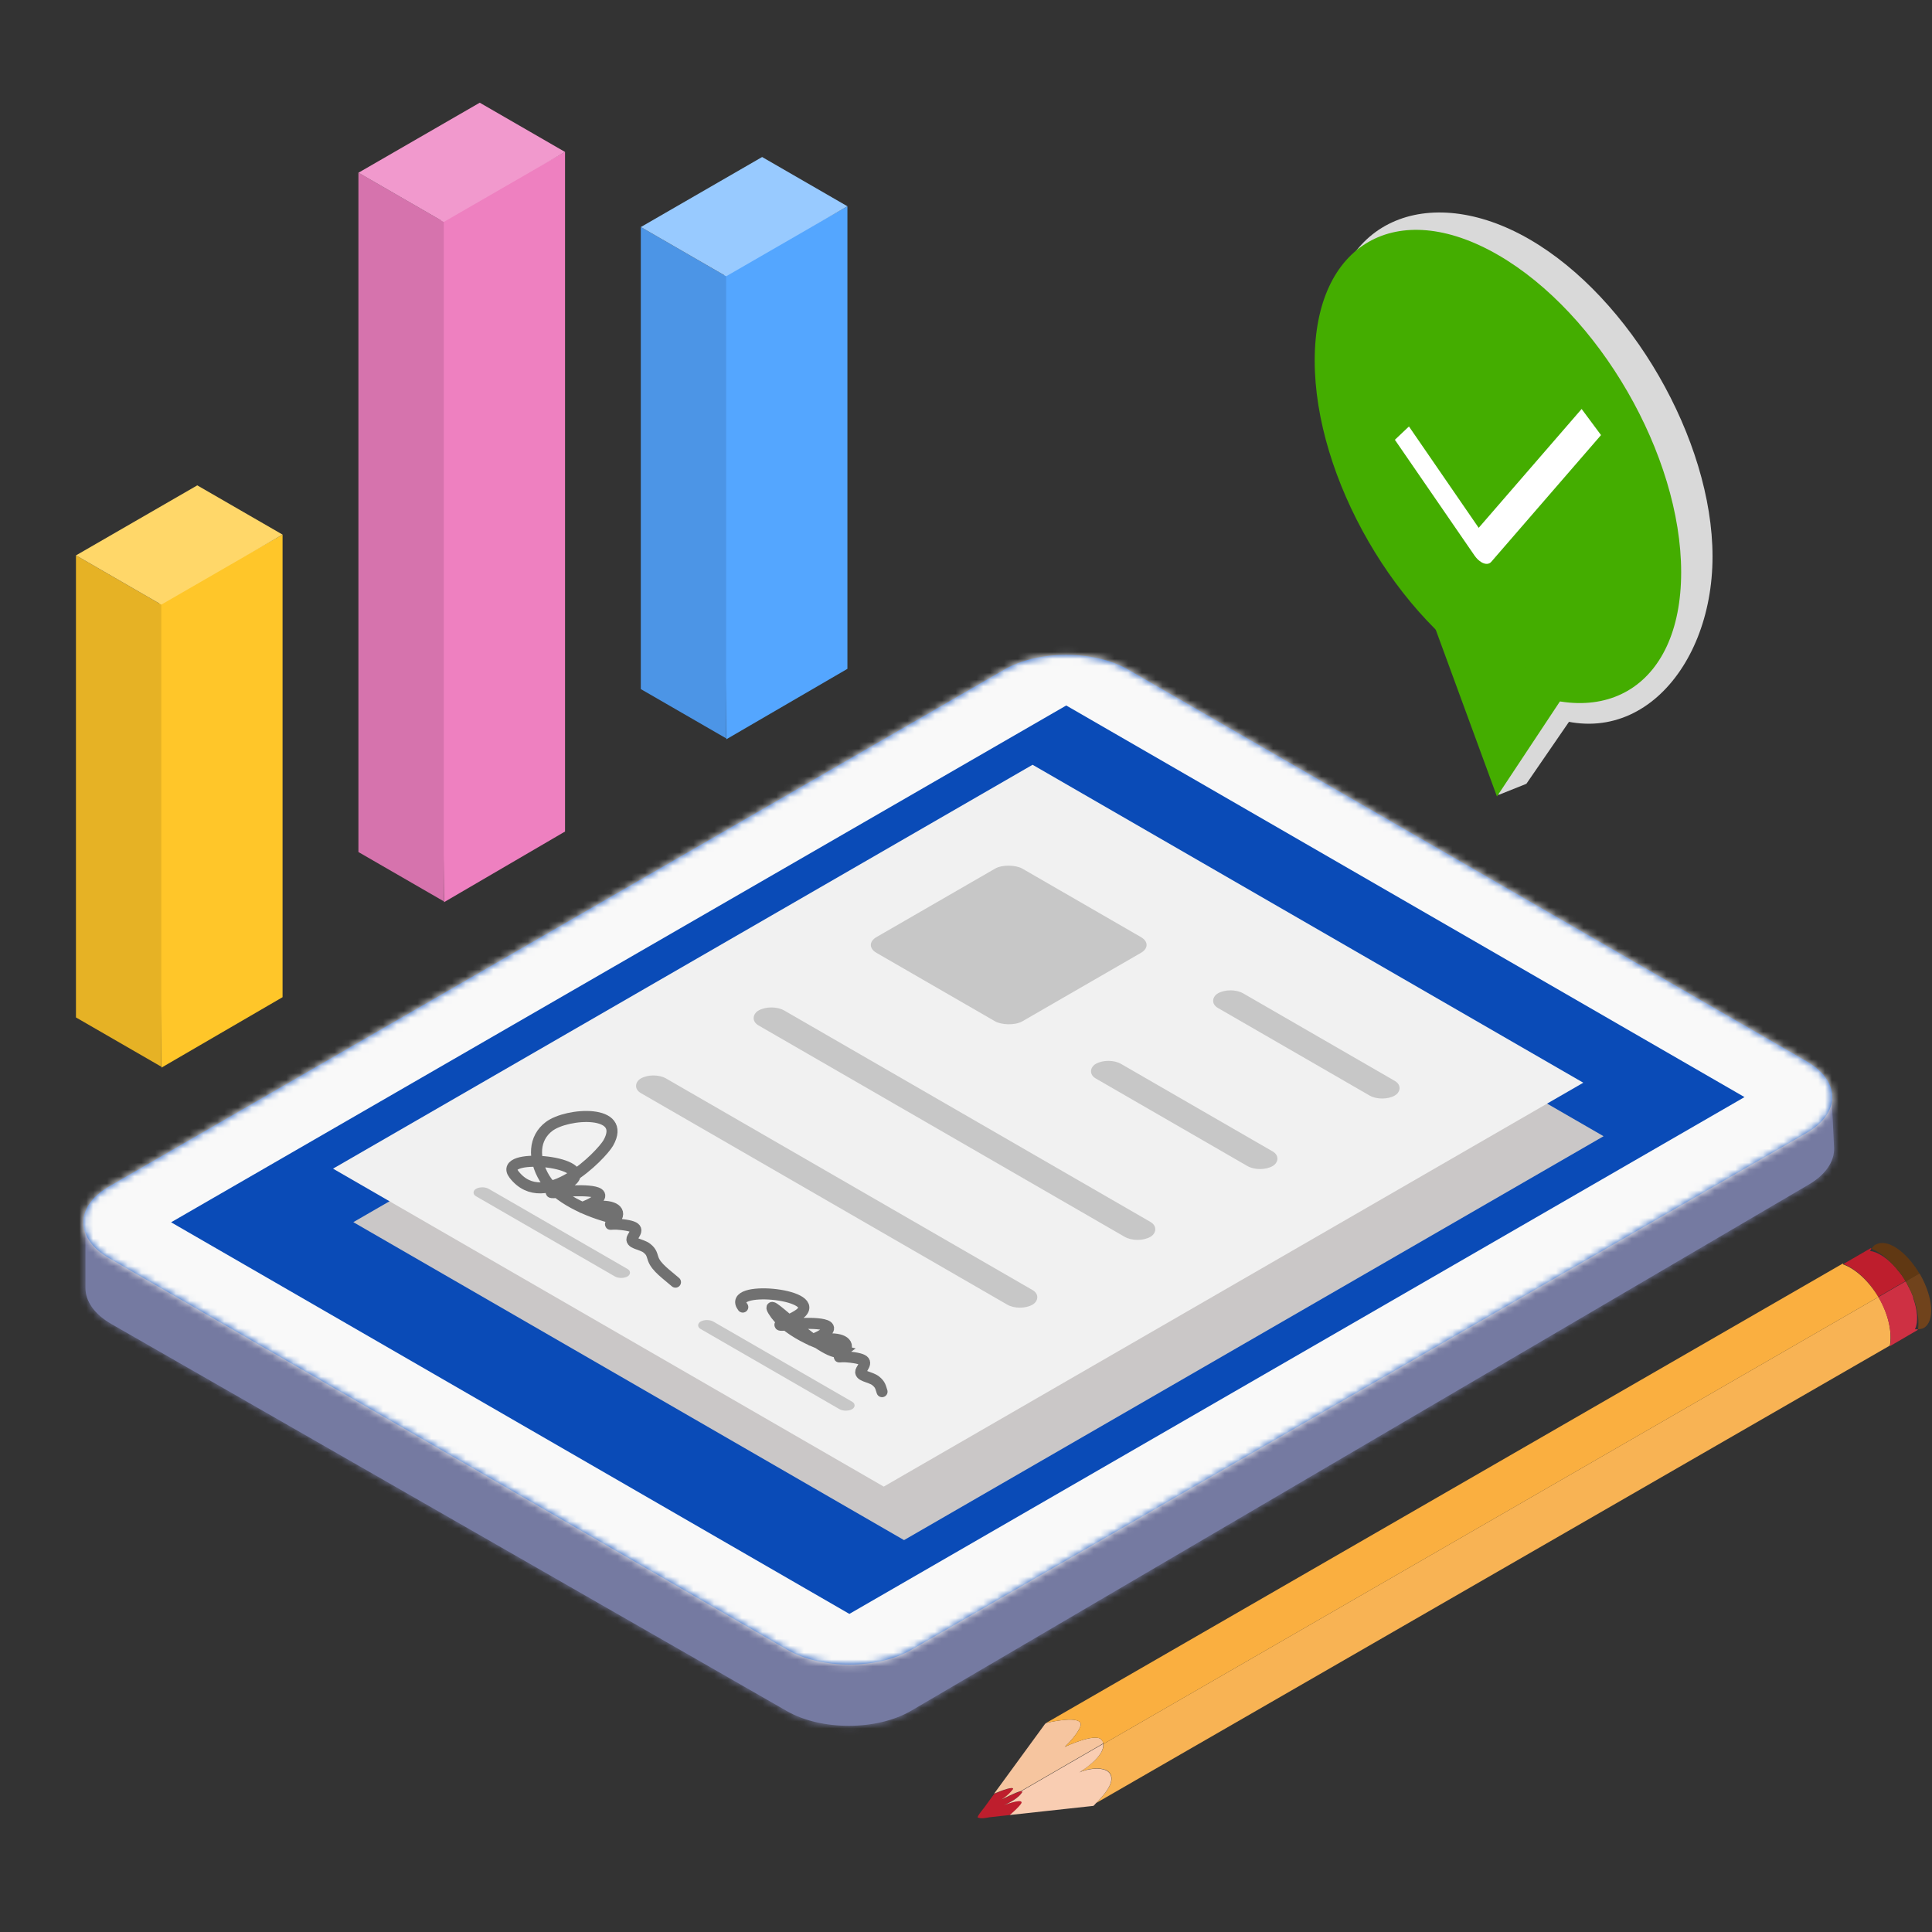
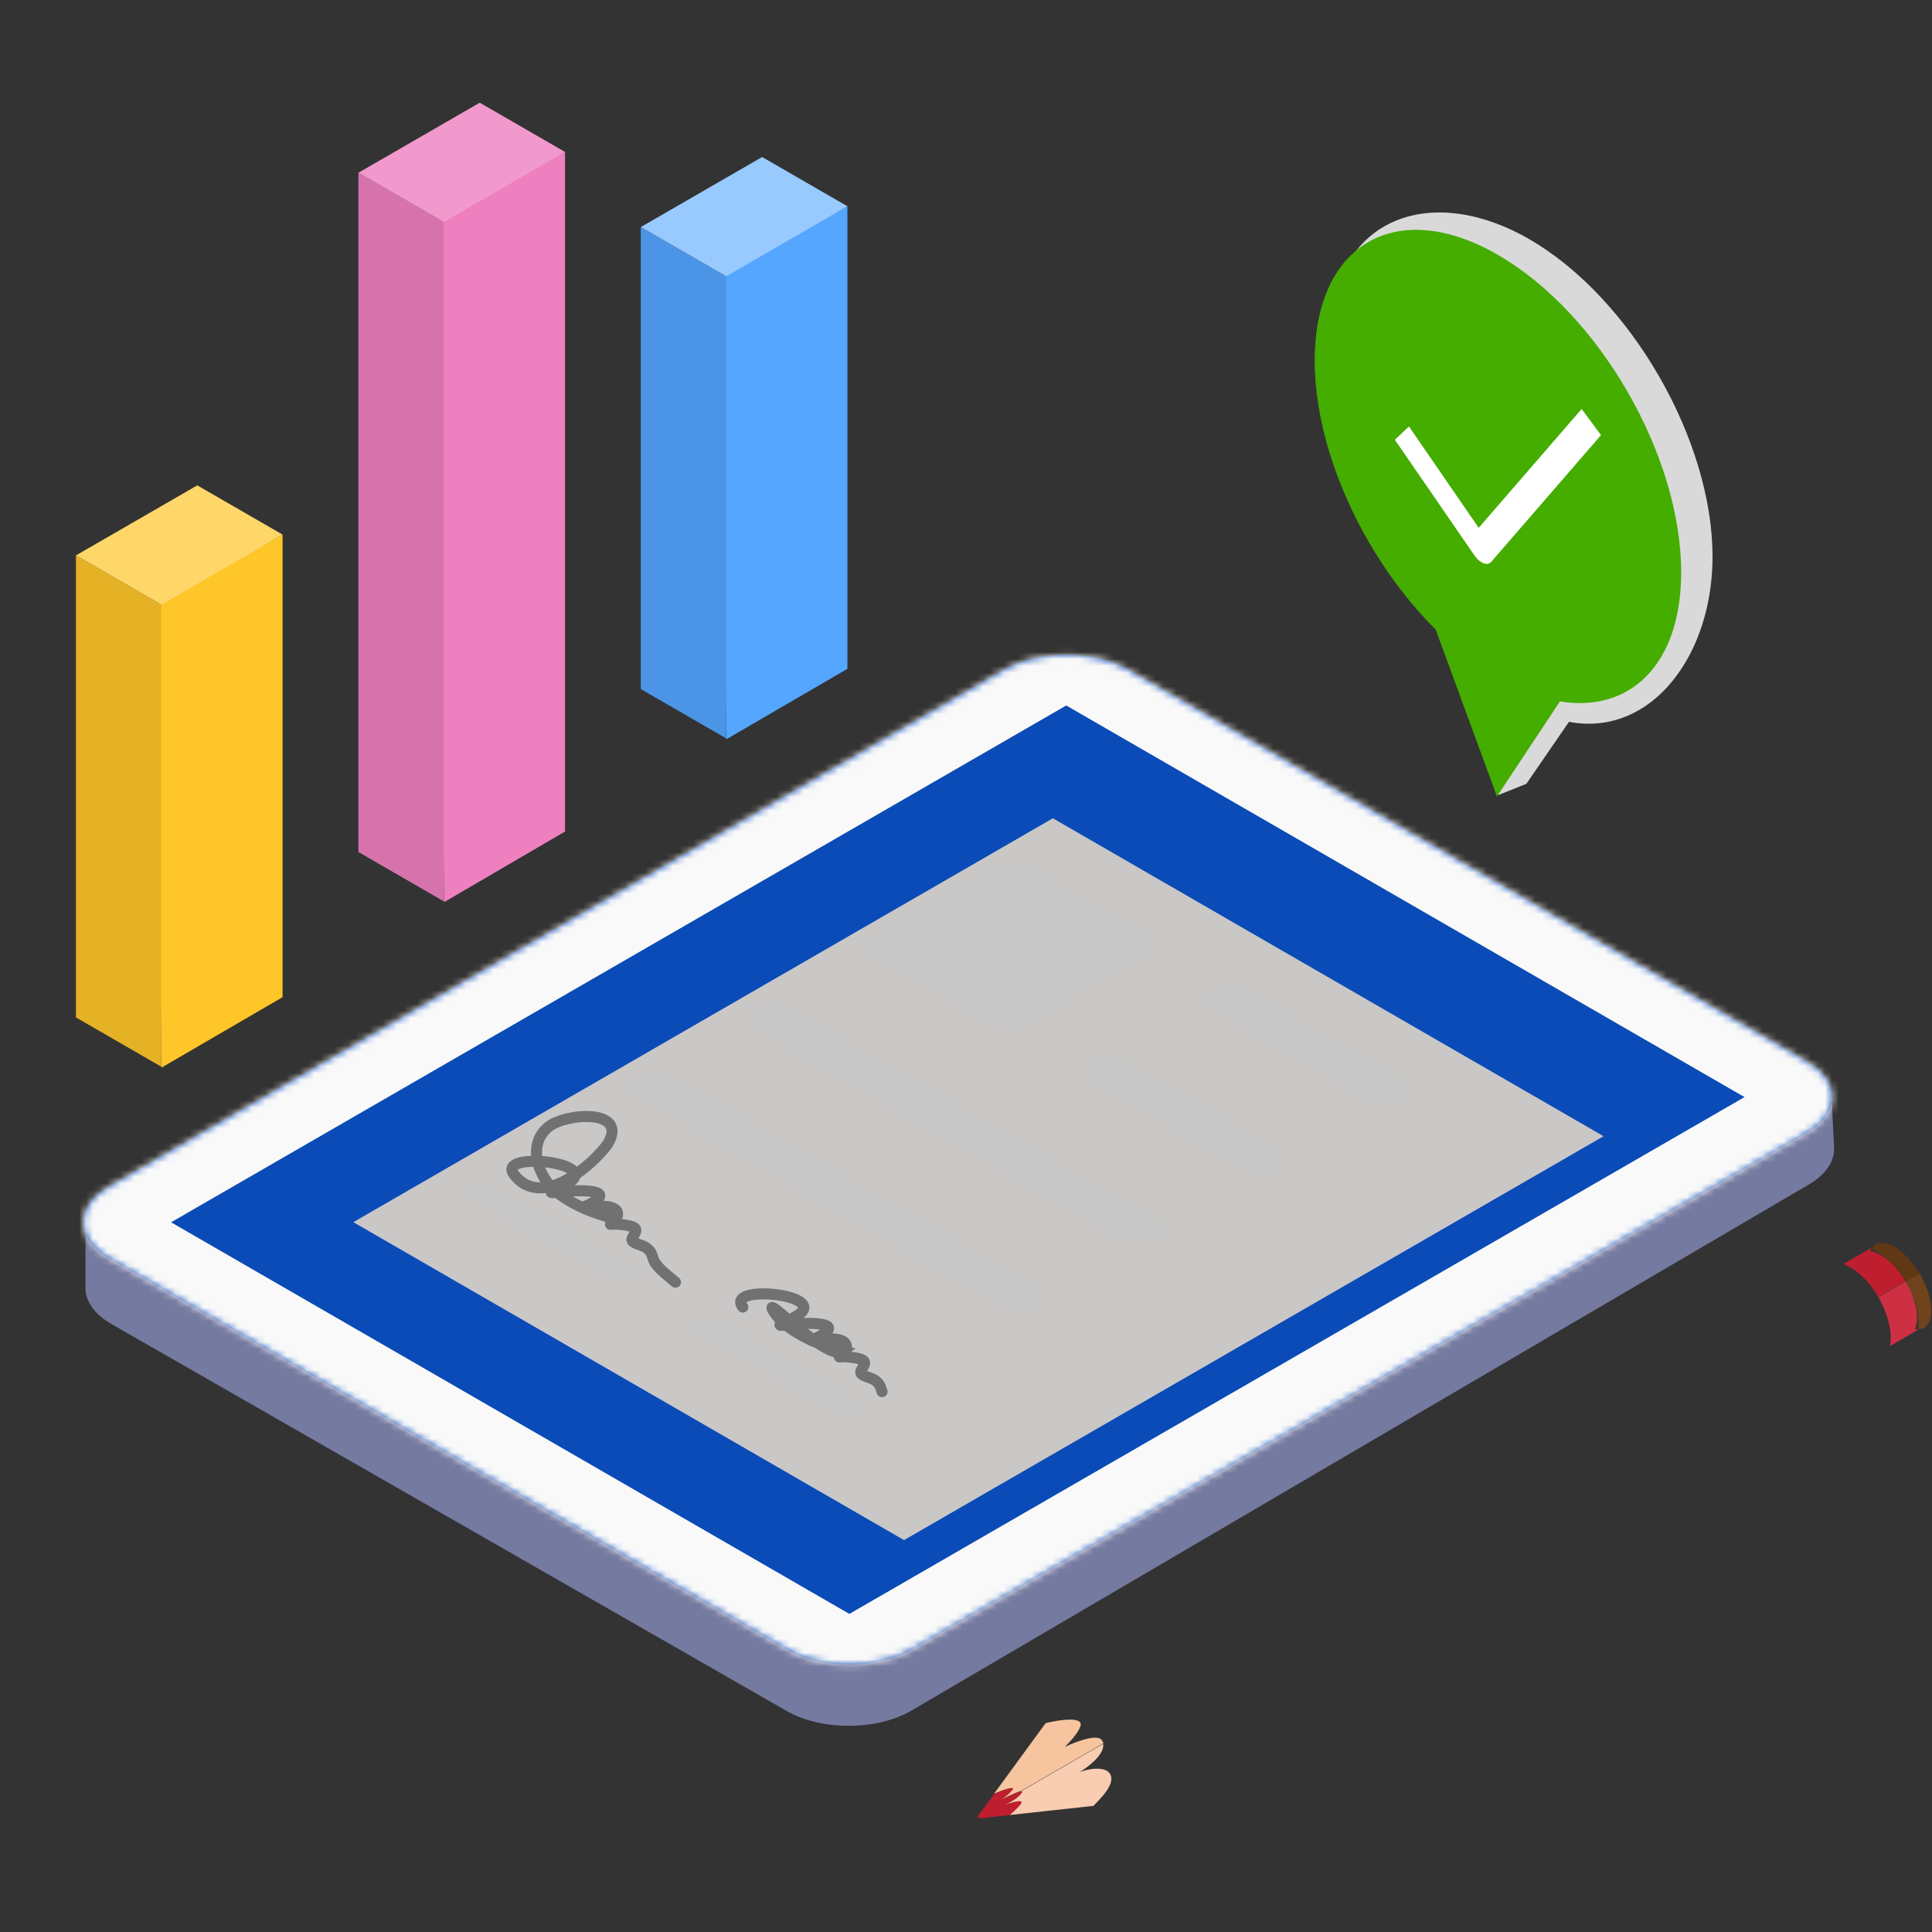
<svg xmlns="http://www.w3.org/2000/svg" width="280" height="280" viewBox="0 0 280 280" fill="none">
  <rect x="0" y="0" width="280" height="280" fill="#333333" stroke="none" />
  <mask id="path-1-inside-1_3866_90133" fill="white">
-     <path d="M12.386 186.675C12.386 188.632 13.739 190.507 16.145 191.886L114.049 247.987C119.047 250.851 127.125 250.824 132.066 247.927L262.157 171.665C264.587 170.24 265.906 168.305 265.808 166.307L265.507 160.132C265.442 158.793 264.426 157.53 262.698 156.637L163.079 105.171C158.225 102.664 150.874 102.679 146.052 105.207L15.154 173.824C13.392 174.747 12.387 176.058 12.387 177.432L12.386 186.675Z" />
-   </mask>
+     </mask>
  <path d="M12.386 186.675C12.386 188.632 13.739 190.507 16.145 191.886L114.049 247.987C119.047 250.851 127.125 250.824 132.066 247.927L262.157 171.665C264.587 170.24 265.906 168.305 265.808 166.307L265.507 160.132C265.442 158.793 264.426 157.53 262.698 156.637L163.079 105.171C158.225 102.664 150.874 102.679 146.052 105.207L15.154 173.824C13.392 174.747 12.387 176.058 12.387 177.432L12.386 186.675Z" fill="#757AA1" />
  <path d="M265.507 160.132L278.218 159.925L265.507 160.132ZM262.698 156.637L254.219 162.108L262.698 156.637ZM15.154 173.824L23.701 179.259L15.154 173.824ZM12.387 177.432L-0.329 177.432L12.387 177.432ZM146.052 105.207L137.505 99.772L146.052 105.207ZM163.079 105.171L171.558 99.701L163.079 105.171ZM262.157 171.665L271.217 176.816L262.157 171.665ZM265.808 166.307L253.098 166.513L265.808 166.307ZM114.049 247.987L123.007 242.776L114.049 247.987ZM132.066 247.927L123.007 242.776L132.066 247.927ZM16.145 191.886L7.187 197.096L16.145 191.886ZM12.386 186.675L25.102 186.675L12.386 186.675ZM25.102 186.675L123.007 242.776L105.092 253.197L7.187 197.096L25.102 186.675ZM123.007 242.776L253.098 166.513L271.217 176.816L141.126 253.079L123.007 242.776ZM154.6 110.642L23.701 179.259L6.606 168.388L137.505 99.772L154.6 110.642ZM25.102 177.432L25.102 186.675L-0.329 186.675L-0.329 177.432L25.102 177.432ZM253.098 166.513L252.797 160.338L278.218 159.925L278.519 166.1L253.098 166.513ZM254.219 162.108L154.6 110.642L171.558 99.701L271.177 151.166L254.219 162.108ZM252.797 160.338C252.83 161.016 253.344 161.656 254.219 162.108L271.177 151.166C275.508 153.403 278.054 156.571 278.218 159.925L252.797 160.338ZM23.701 179.259C24.593 178.791 25.102 178.128 25.102 177.432L-0.329 177.432C-0.329 173.988 2.19 170.704 6.606 168.388L23.701 179.259ZM137.505 99.772C147.149 94.716 161.85 94.685 171.558 99.701L154.6 110.642L154.6 110.642L137.505 99.772ZM253.098 166.513L278.519 166.1C278.714 170.097 276.077 173.967 271.217 176.816L253.098 166.513ZM123.007 242.776L141.126 253.079C131.244 258.872 115.088 258.925 105.092 253.197L123.007 242.776ZM7.187 197.096C2.377 194.34 -0.329 190.588 -0.329 186.675L25.102 186.675L25.102 186.675L7.187 197.096Z" fill="#757AA1" mask="url(#path-1-inside-1_3866_90133)" />
  <mask id="path-3-inside-2_3866_90133" fill="white">
    <path d="M15.804 171.953C10.838 174.82 10.838 179.468 15.804 182.335L114.106 239.09C119.072 241.957 127.123 241.957 132.089 239.09L261.819 164.19C266.785 161.323 266.785 156.674 261.819 153.808L163.517 97.053C158.551 94.186 150.5 94.186 145.534 97.053L15.804 171.953Z" />
  </mask>
  <path d="M15.804 171.953C10.838 174.82 10.838 179.468 15.804 182.335L114.106 239.09C119.072 241.957 127.123 241.957 132.089 239.09L261.819 164.19C266.785 161.323 266.785 156.674 261.819 153.808L163.517 97.053C158.551 94.186 150.5 94.186 145.534 97.053L15.804 171.953Z" fill="#0A4BB7" />
  <path d="M163.517 97.053L154.526 102.244L163.517 97.053ZM145.534 97.053L154.526 102.244L145.534 97.053ZM261.819 164.19L252.828 158.999L261.819 164.19ZM261.819 153.808L270.811 148.616L261.819 153.808ZM114.106 239.09L123.097 233.899L114.106 239.09ZM132.089 239.09L141.08 244.281L132.089 239.09ZM15.804 182.335L6.812 187.526L15.804 182.335ZM15.804 171.953L6.813 166.762L15.804 171.953ZM24.795 177.144L123.097 233.899L105.115 244.281L6.812 187.526L24.795 177.144ZM123.097 233.899L252.828 158.999L270.811 169.381L141.08 244.281L123.097 233.899ZM252.828 158.999L154.526 102.244L172.508 91.862L270.811 148.616L252.828 158.999ZM154.526 102.244L24.795 177.144L6.813 166.762L136.543 91.862L154.526 102.244ZM154.526 102.244L154.526 102.244L136.543 91.862C146.475 86.128 162.577 86.127 172.508 91.862L154.526 102.244ZM252.828 158.999L252.828 158.999L270.811 148.616C280.742 154.35 280.742 163.647 270.811 169.381L252.828 158.999ZM123.097 233.899L123.097 233.899L141.08 244.281C131.148 250.015 115.046 250.015 105.115 244.281L123.097 233.899ZM6.812 187.526C-3.119 181.792 -3.119 172.495 6.813 166.762L24.795 177.144L24.795 177.144L6.812 187.526Z" fill="#F9F9F9" mask="url(#path-3-inside-2_3866_90133)" />
  <path d="M51.207 177.124L131.02 223.204L232.403 164.67L152.591 118.59L51.207 177.124Z" fill="#CAC7C7" />
-   <path d="M48.266 169.37L128.078 215.45L229.462 156.916L149.649 110.836L48.266 169.37Z" fill="#F1F1F1" />
  <rect width="65.589" height="4.315" rx="2.158" transform="matrix(0.866 0.5 -0.866 0.5 111.797 145.375)" fill="#C7C7C7" />
  <rect width="65.556" height="4.229" rx="2.115" transform="matrix(0.866 0.5 -0.866 0.5 94.703 155.244)" fill="#C7C7C7" />
  <rect width="25.377" height="2.139" rx="1.069" transform="matrix(0.866 0.5 -0.866 0.5 69.906 171.763)" fill="#C7C7C7" />
  <rect width="29.606" height="4.229" rx="2.115" transform="matrix(0.866 0.5 -0.866 0.5 160.637 153.13)" fill="#C7C7C7" />
  <rect width="29.606" height="4.229" rx="2.115" transform="matrix(0.866 0.5 -0.866 0.5 178.34 142.909)" fill="#C7C7C7" />
  <rect width="24.413" height="24.413" rx="2.286" transform="matrix(0.866 -0.5 0.866 0.5 125.047 136.952)" fill="#C7C7C7" />
  <path d="M22.598 87.717L40.951 77.491L40.951 144.52L23.405 154.728L22.598 87.717Z" fill="#FFC629" />
  <path d="M11.008 80.486L23.378 87.629L23.378 154.596L11.008 147.454L11.008 80.486Z" fill="#E6B225" />
  <rect width="14.276" height="20.293" transform="matrix(0.866 0.5 -0.866 0.5 28.59 70.342)" fill="#FFD769" />
  <path d="M104.461 40.131L122.814 29.905L122.814 96.933L105.268 107.142L104.461 40.131Z" fill="#54A6FF" />
  <path d="M92.871 32.9L105.242 40.042L105.242 107.01L92.871 99.868L92.871 32.9Z" fill="#4C95E6" />
  <rect width="14.276" height="20.293" transform="matrix(0.866 0.5 -0.866 0.5 110.453 22.756)" fill="#98CAFF" />
  <path d="M63.535 32.069L81.889 22.018L81.889 120.512L64.343 130.757L63.535 32.069Z" fill="#EE80C0" />
  <path d="M51.945 25.017L64.316 32.159L64.316 130.625L51.945 123.483L51.945 25.017Z" fill="#D673AD" />
  <rect width="14.276" height="20.293" transform="matrix(0.866 0.5 -0.866 0.5 69.527 14.884)" fill="#F199CD" />
  <path d="M248.193 80.663C248.193 97.599 235.869 110.71 221.202 102.242C206.535 93.774 192.809 65.798 192.809 48.862C192.809 31.927 206.97 26.198 221.637 34.666C236.303 43.133 248.193 63.727 248.193 80.663Z" fill="#D9D9D9" />
  <path d="M221.215 113.593L217.178 115.208L212.404 85.519L232.527 97.138L221.215 113.593Z" fill="#D9D9D9" />
  <circle cx="30.665" cy="30.665" r="30.665" transform="matrix(0.866 0.5 -2.20305e-08 1 190.535 21.605)" fill="#44AD00" />
  <path d="M216.949 115.433L207.133 88.684L227.051 100.183L216.949 115.433Z" fill="#44AD00" />
  <path d="M214.717 81.493C214.347 81.279 213.989 80.935 213.695 80.508L202.156 63.737L204.196 61.806L214.303 76.498L229.221 59.272L232.032 63.057L216.116 81.433C215.802 81.794 215.277 81.817 214.713 81.491L214.717 81.493Z" fill="white" />
  <path d="M89.011 176.588C85.163 175.67 80.602 173.573 78.918 170.767C77.196 167.9 77.367 164.925 79.573 163.257C82.219 161.258 90.95 160.727 88.154 165.65C87.193 167.343 78.927 175.944 74.49 170.207C72.003 166.991 85.688 168.235 82.986 170.988C81.804 172.194 77.171 173.322 82.097 172.655C82.772 172.563 88.471 172.256 86.523 173.872C85.082 175.067 82.576 175.247 86.534 174.856C88.902 174.621 90.291 175.485 89.052 176.891C88.237 177.816 88.024 177.225 90.136 177.479C92.89 177.809 92.201 178.383 91.663 179.359C91.177 180.239 92.959 180.271 93.745 180.893C94.465 181.464 94.46 181.871 94.673 182.468C95.111 183.7 96.677 184.747 97.894 185.819" stroke="#717171" stroke-width="1.602" stroke-linecap="round" />
  <rect width="25.377" height="2.139" rx="1.069" transform="matrix(0.866 0.5 -0.866 0.5 102.457 191)" fill="#C7C7C7" />
  <path d="M107.649 189.429C105.162 186.212 118.846 187.456 116.145 190.21C114.962 191.415 110.33 192.544 115.255 191.876C115.93 191.785 121.63 191.478 119.682 193.093C118.24 194.288 115.734 194.469 119.693 194.077C122.06 193.843 123.45 194.707 122.211 196.112C121.396 197.037 121.182 196.446 123.295 196.7C126.049 197.031 125.359 197.605 124.821 198.58C124.336 199.461 126.118 199.492 126.904 200.114C127.624 200.685 127.619 201.092 127.831 201.689M122.17 195.809C118.322 194.891 113.761 192.794 112.076 189.988C110.355 187.121 119.963 197.477 122.17 195.809Z" stroke="#717171" stroke-width="1.602" stroke-linecap="round" />
  <path d="M148.088 261.191C148.004 260.653 145.529 261.589 145.529 261.589C147.765 260.616 148.208 259.645 148.208 259.645C148.034 259.343 145.188 260.825 145.188 260.825C146.316 260.098 146.86 259.293 146.86 259.293C146.85 258.891 145.355 259.441 144.102 259.975L143.619 260.623L142.623 261.998C142.623 261.998 141.522 263.314 141.706 263.402C142.231 263.639 142.881 263.453 143.419 263.37L145.139 263.177L146.402 263.044C148.209 261.491 148.113 261.219 148.113 261.219L148.088 261.191Z" fill="#BE1E2D" />
-   <path d="M159.904 252.714C160.011 253.333 159.709 254.738 156.461 256.844C157.555 256.303 160.357 255.836 160.968 257.173C161.581 258.457 159.87 260.282 158.862 261.308L273.898 195.007C274.22 193.122 273.742 190.587 272.326 188.092C272.3 188.064 272.275 188.036 272.223 187.98L159.929 252.742L159.904 252.714Z" fill="#F8B354" />
  <path d="M277.3 188.04C277.228 187.849 277.156 187.659 277.059 187.441C277.012 187.278 276.938 187.141 276.864 187.004C276.667 186.621 276.469 186.238 276.272 185.855C276.221 185.8 276.195 185.772 276.144 185.716L272.193 188.006L272.244 188.061C272.244 188.061 272.244 188.061 272.27 188.089C272.27 188.089 272.27 188.089 272.295 188.117C273.737 190.64 274.241 193.203 273.918 195.088L277.925 192.748C277.925 192.748 277.928 192.694 277.93 192.641C277.795 192.662 277.688 192.657 277.528 192.65C278.03 191.575 277.916 189.885 277.247 188.037L277.3 188.04Z" fill="#CE3043" />
-   <path d="M276.272 185.855C276.469 186.238 276.667 186.621 276.864 187.004C276.938 187.141 276.985 187.304 277.059 187.441C277.156 187.659 277.228 187.849 277.3 188.04C277.633 189.017 277.886 189.964 277.982 190.851C278.061 191.497 278.035 192.084 277.984 192.644C278.279 192.63 278.548 192.588 278.794 192.465C280.44 191.519 280.189 188.058 278.276 184.685C278.25 184.657 278.199 184.601 278.148 184.545L276.173 185.69C276.173 185.69 276.249 185.774 276.3 185.83L276.272 185.855Z" fill="#70431C" />
+   <path d="M276.272 185.855C276.469 186.238 276.667 186.621 276.864 187.004C276.938 187.141 276.985 187.304 277.059 187.441C277.156 187.659 277.228 187.849 277.3 188.04C277.633 189.017 277.886 189.964 277.982 190.851C278.061 191.497 278.035 192.084 277.984 192.644C278.279 192.63 278.548 192.588 278.794 192.465C280.44 191.519 280.189 188.058 278.276 184.685C278.25 184.657 278.199 184.601 278.148 184.545L276.173 185.69C276.173 185.69 276.249 185.774 276.3 185.83Z" fill="#70431C" />
  <path d="M159.904 252.716L154.774 255.677L147.942 259.634C147.942 259.634 148.183 259.617 148.181 259.671C148.181 259.671 147.763 260.669 145.502 261.614C145.502 261.614 148.004 260.653 148.06 261.217C148.06 261.217 148.128 261.514 146.349 263.042L158.47 261.721C158.47 261.721 158.721 261.491 158.835 261.336C159.842 260.309 161.553 258.484 160.94 257.201C160.329 255.864 157.527 256.331 156.434 256.872C159.682 254.766 159.983 253.361 159.877 252.741L159.904 252.716Z" fill="#F9CDB2" />
  <path d="M276.173 185.69C275.973 185.361 275.799 185.059 275.572 184.755C275.469 184.643 275.342 184.504 275.267 184.367C275.114 184.2 274.987 184.061 274.861 183.868C273.589 182.369 272.184 181.452 271.014 181.294C271.072 181.19 271.13 181.085 271.216 180.955C271.216 180.955 271.165 180.9 271.112 180.897L267.16 183.187C268.923 183.878 270.803 185.538 272.196 187.952L276.147 185.662L276.173 185.69Z" fill="#BE1E2D" />
  <path d="M271.804 180.366C271.583 180.517 271.386 180.75 271.242 180.984C271.741 181.193 272.289 181.511 272.781 181.88C273.508 182.393 274.2 183.091 274.887 183.897C275.04 184.064 275.168 184.203 275.293 184.396C275.395 184.507 275.523 184.647 275.597 184.784C275.797 185.113 275.999 185.389 276.199 185.719L278.174 184.574C276.256 181.308 273.45 179.421 271.829 180.394L271.804 180.366Z" fill="#603813" />
  <path d="M159.759 252.335C159.209 250.84 154.32 253.169 154.32 253.169C156.442 251.121 156.623 250.033 156.623 250.033C156.85 248.491 152.068 249.595 151.608 249.708L151.441 249.862L144.075 259.948C145.329 259.413 146.849 258.891 146.833 259.265C146.833 259.265 146.29 260.07 145.162 260.797C145.162 260.797 147.214 259.736 147.943 259.58L154.775 255.623L159.906 252.662C159.864 252.393 159.736 252.254 159.736 252.254L159.759 252.335Z" fill="#F6C59F" />
-   <path d="M156.623 250.033C156.623 250.033 156.442 251.121 154.32 253.169C154.32 253.169 159.209 250.84 159.759 252.335C159.759 252.335 159.888 252.472 159.929 252.742L272.223 187.98C270.777 185.564 268.871 183.878 267.107 183.24L267.162 183.189C267.162 183.189 267.111 183.133 267.058 183.131L151.608 249.708C152.068 249.595 156.85 248.491 156.623 250.033Z" fill="#FAAF40" />
</svg>